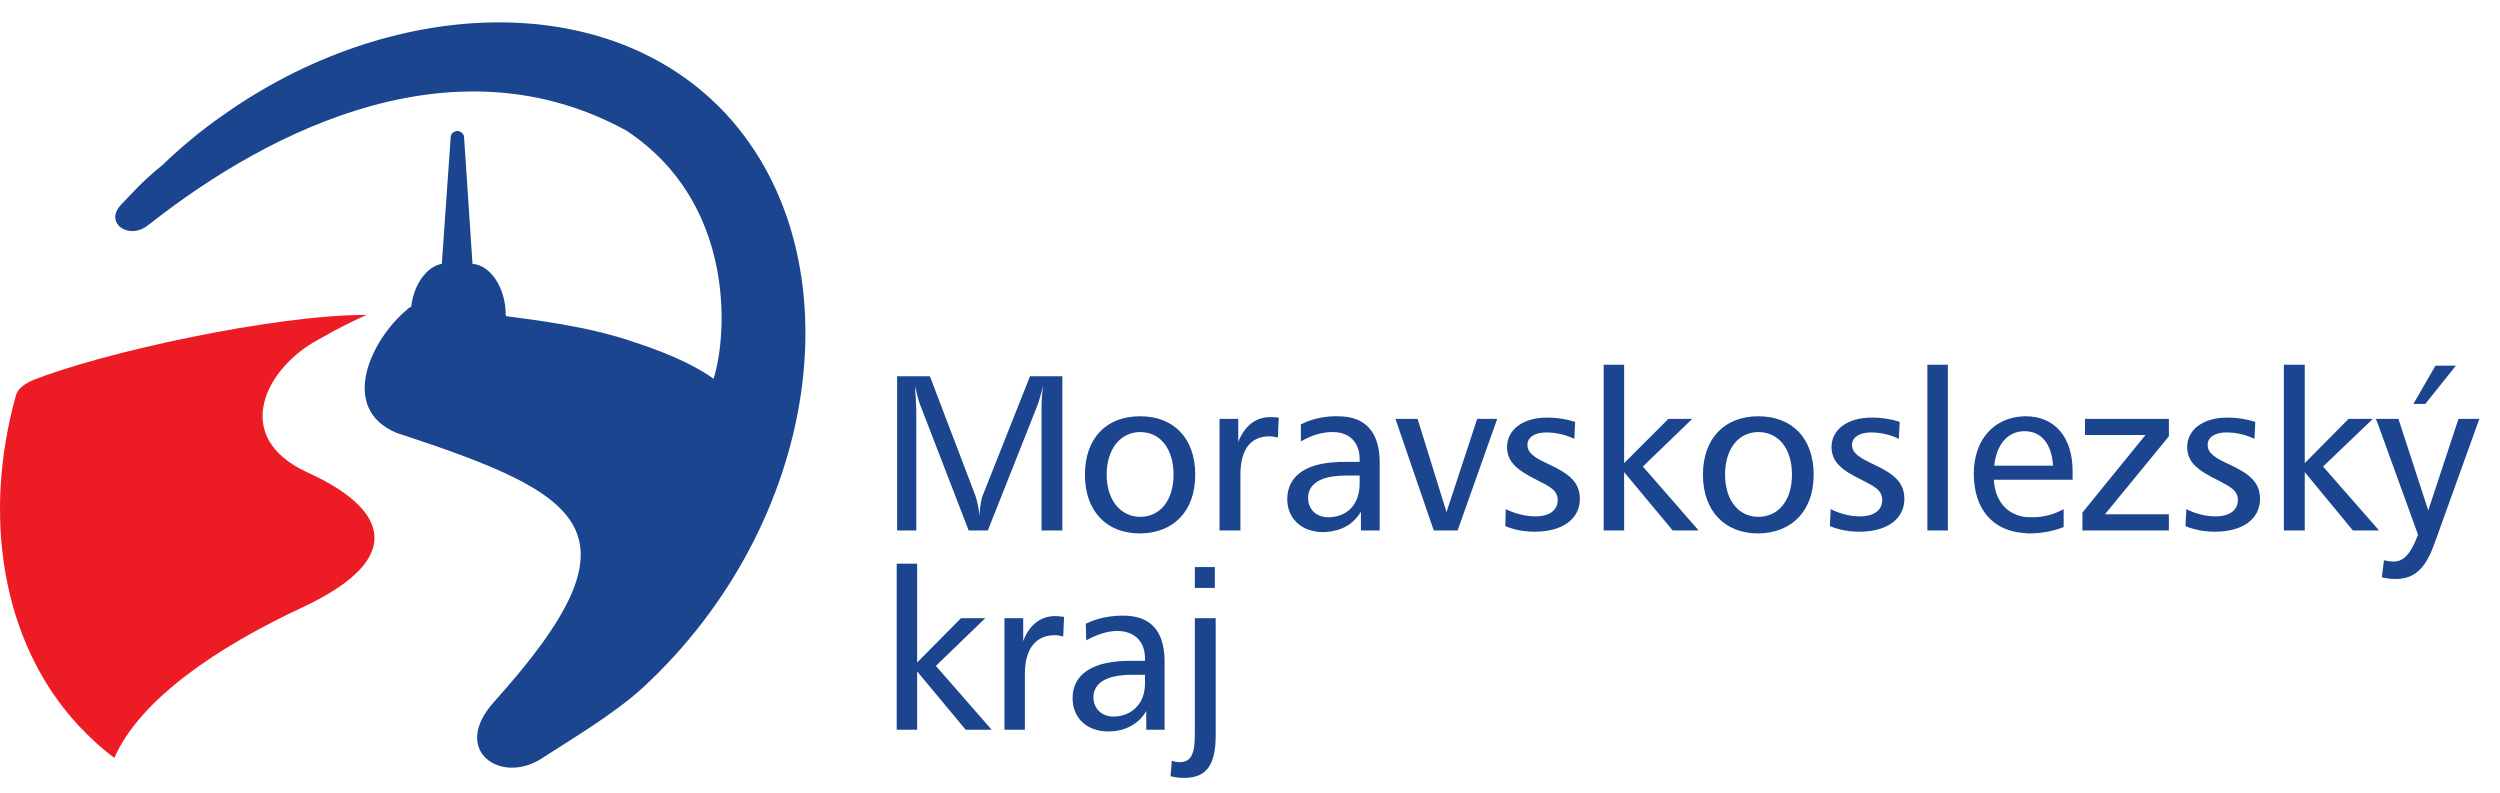
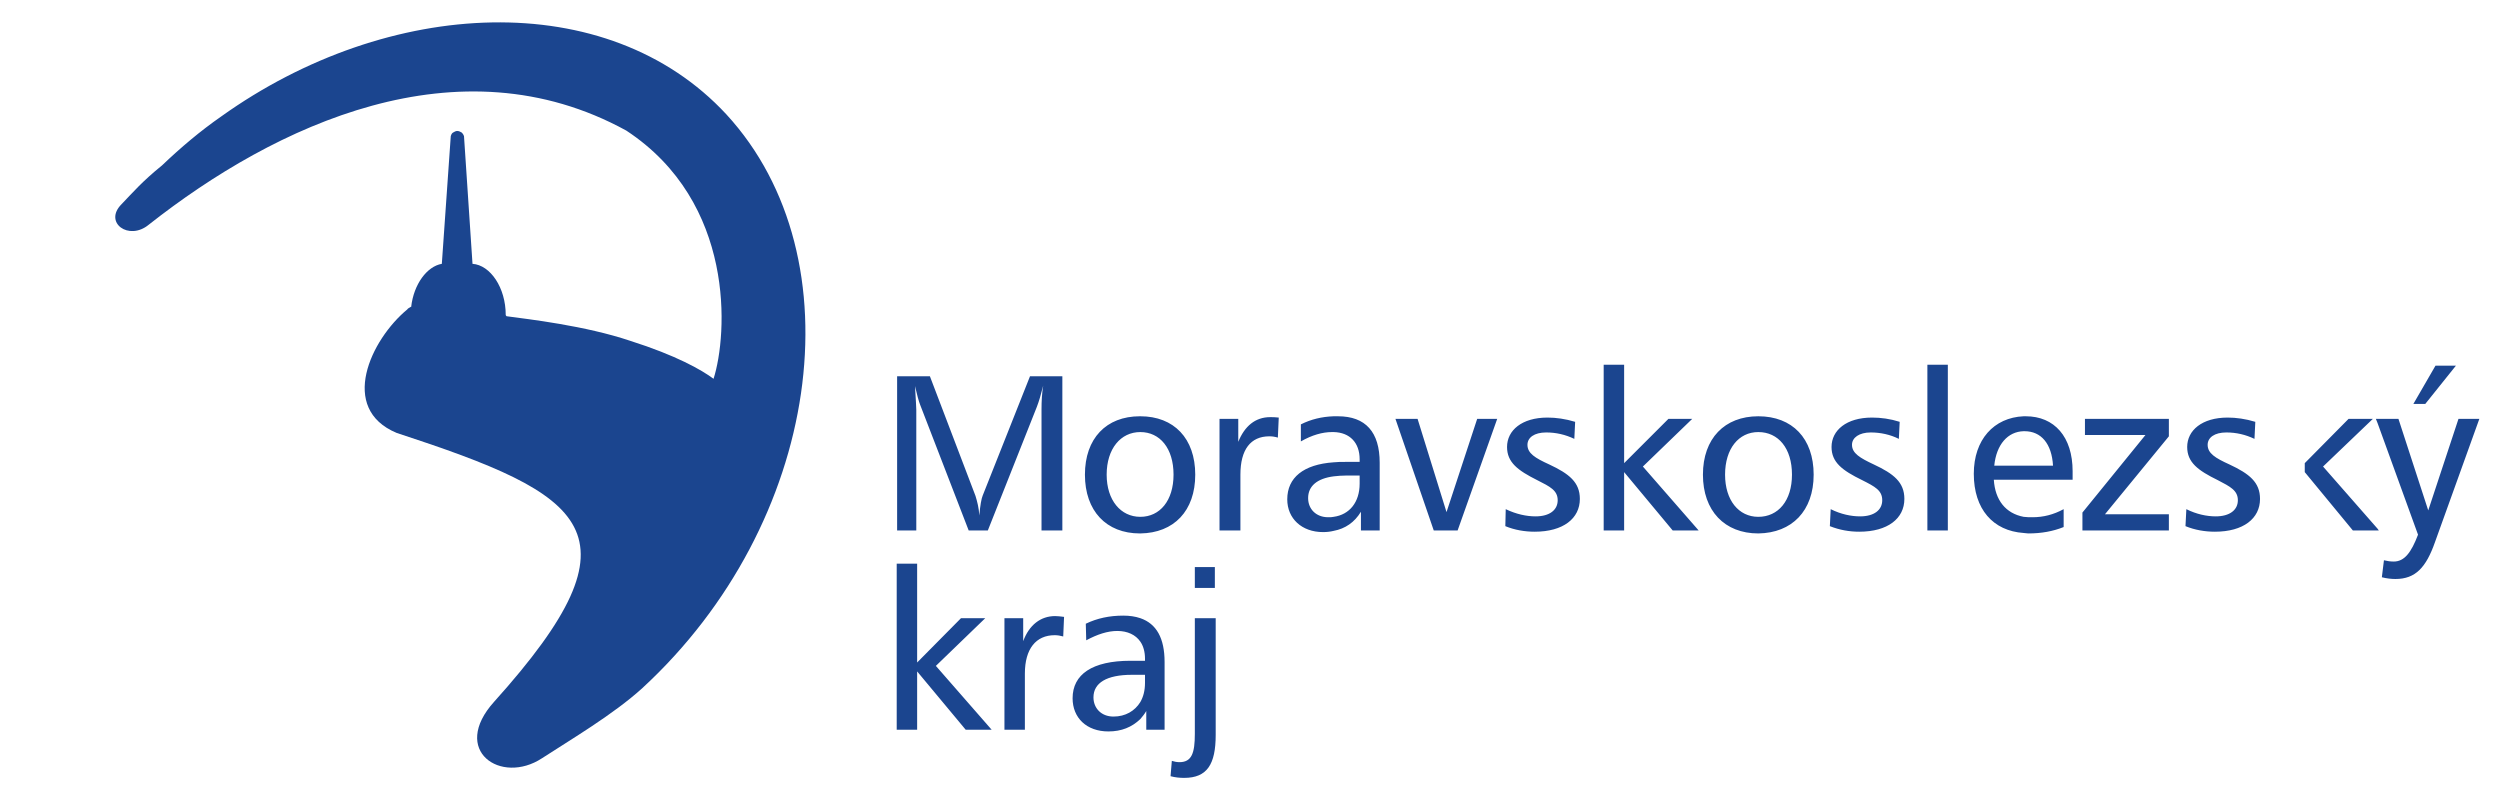
<svg xmlns="http://www.w3.org/2000/svg" width="104" height="33" viewBox="0 0 104 33" fill="none">
-   <path fill-rule="evenodd" clip-rule="evenodd" d="M15.245 13.102C14.748 13.332 14.163 13.597 13.242 14.128C11.08 15.279 9.539 18.168 12.799 19.657C16.042 21.127 17.017 23.182 12.604 25.256C9.026 26.921 5.819 29.099 4.756 31.528C4.206 31.119 3.71 30.66 3.232 30.146C0.025 26.655 -0.719 21.393 0.663 16.45C0.734 16.167 1.052 15.954 1.335 15.829C4.242 14.66 11.488 13.083 15.245 13.102Z" fill="#ED1C24" />
  <path fill-rule="evenodd" clip-rule="evenodd" d="M30.216 4.757C35.726 10.744 34.149 21.781 26.725 28.622C25.52 29.72 23.714 30.784 22.544 31.545C20.843 32.661 18.717 31.227 20.56 29.188C26.92 22.119 24.405 20.596 16.502 18.01C14.075 16.998 15.422 14.128 16.945 12.87C16.963 12.852 16.963 12.836 16.98 12.836L16.998 12.817C17.033 12.8 17.069 12.782 17.087 12.765H17.105C17.211 11.825 17.761 11.082 18.38 10.975L18.752 5.66C18.77 5.606 18.788 5.553 18.841 5.518C18.894 5.483 18.966 5.448 19.019 5.448C19.089 5.448 19.16 5.483 19.213 5.518C19.249 5.553 19.284 5.606 19.302 5.66L19.656 10.975C20.4 11.028 21.038 11.968 21.038 13.102C21.038 13.119 21.056 13.137 21.073 13.155C21.977 13.279 24.334 13.543 26.229 14.182C28.125 14.784 29.188 15.388 29.684 15.758C30.269 13.916 30.606 8.424 26.052 5.431C19.071 1.603 11.453 5.199 6.19 9.346C5.358 10.036 4.296 9.256 5.056 8.495C5.518 8.016 5.907 7.555 6.74 6.881C7.519 6.138 8.334 5.448 9.202 4.845C16.166 -0.134 25.273 -0.578 30.216 4.757Z" fill="#1B458F" />
-   <path fill-rule="evenodd" clip-rule="evenodd" d="M44.265 25.662C44.124 25.645 44 25.629 43.893 25.629C43.291 25.629 42.812 26 42.565 26.673V25.716H41.785V30.357H42.635V28.02C42.635 26.991 43.097 26.424 43.876 26.424C44 26.424 44.106 26.444 44.23 26.477L44.265 25.662ZM37.303 23.448V30.357H38.153V27.931L40.173 30.357H41.253L38.932 27.701L40.987 25.716H39.978L38.153 27.56V23.448H37.303ZM47.437 27.488V28.072H47.083C46.037 28.072 45.488 28.409 45.488 29.011C45.488 29.454 45.807 29.809 46.321 29.809C46.817 29.809 47.207 29.578 47.437 29.207V29.914C47.083 30.251 46.656 30.428 46.108 30.428C45.204 30.428 44.62 29.863 44.62 29.048C44.62 28.055 45.435 27.488 47.029 27.488H47.437ZM47.437 25.716V26.691C47.242 26.408 46.905 26.248 46.48 26.248C46.073 26.248 45.648 26.389 45.187 26.637L45.169 25.947C45.648 25.716 46.161 25.61 46.728 25.61C46.994 25.61 47.224 25.645 47.437 25.716V25.716ZM47.437 17.317V17.974C46.622 17.974 46.037 18.665 46.037 19.746C46.037 20.81 46.622 21.5 47.437 21.5V22.191H47.419C46.019 22.191 45.133 21.252 45.133 19.746C45.133 18.239 46.019 17.317 47.419 17.317H47.437ZM37.32 15.653V22.067H38.118V17.052C38.118 16.963 38.099 16.644 38.064 16.061C38.153 16.45 38.223 16.699 38.278 16.839L40.297 22.067H41.094L43.132 16.927C43.221 16.699 43.309 16.396 43.397 16.043C43.344 16.361 43.327 16.699 43.327 17.034V22.067H44.194V15.653H42.848L40.881 20.613C40.828 20.736 40.775 21.022 40.74 21.445C40.722 21.127 40.651 20.86 40.581 20.631L38.684 15.653H37.32ZM49.705 25.716V30.535C49.705 31.315 49.581 31.706 49.067 31.706C48.961 31.706 48.854 31.686 48.748 31.652L48.695 32.29C48.889 32.343 49.084 32.36 49.262 32.36C50.218 32.36 50.573 31.794 50.573 30.57V25.716H49.705ZM49.705 24.459H50.538V23.59H49.705V24.459ZM53.196 17.371C53.054 17.353 52.929 17.353 52.841 17.353C52.221 17.353 51.778 17.725 51.512 18.38V17.424H50.732V22.067H51.601V19.746C51.601 18.701 52.026 18.151 52.805 18.151C52.929 18.151 53.036 18.168 53.159 18.204L53.196 17.371ZM47.437 22.191V21.5C48.252 21.5 48.819 20.826 48.819 19.746C48.819 18.647 48.252 17.974 47.437 17.974V17.317C48.837 17.317 49.722 18.239 49.722 19.746C49.722 21.252 48.837 22.172 47.437 22.191V22.191ZM47.437 29.914V29.207C47.561 28.993 47.632 28.729 47.632 28.409V28.072H47.437V27.488H47.632V27.399C47.632 27.115 47.561 26.867 47.437 26.691V25.716C48.11 25.947 48.447 26.549 48.447 27.541V30.357H47.685V29.578C47.615 29.702 47.525 29.809 47.437 29.914V29.914ZM55.48 19.232V19.816C54.789 19.906 54.418 20.223 54.418 20.721C54.418 21.181 54.754 21.517 55.25 21.517C55.339 21.517 55.41 21.517 55.48 21.5V22.084C55.339 22.119 55.197 22.135 55.038 22.135C54.152 22.135 53.55 21.569 53.55 20.773C53.55 19.87 54.223 19.32 55.48 19.232V19.232ZM55.48 17.317V17.974H55.41C55.02 17.974 54.577 18.097 54.116 18.363V17.654C54.542 17.441 54.985 17.335 55.48 17.317V17.317ZM66.713 15.174V22.067H67.564V19.64L69.584 22.067H70.664L68.344 19.408L70.398 17.424H69.407L67.564 19.267V15.174H66.713ZM65.526 17.548C65.119 17.424 64.729 17.371 64.375 17.371C63.312 17.371 62.693 17.902 62.693 18.594C62.693 19.232 63.136 19.568 63.95 19.975C64.481 20.243 64.8 20.4 64.8 20.81C64.8 21.215 64.464 21.481 63.88 21.481C63.506 21.481 63.081 21.393 62.638 21.181L62.622 21.888C63.01 22.049 63.436 22.119 63.843 22.119C65.03 22.119 65.722 21.569 65.722 20.755C65.722 20.063 65.278 19.709 64.446 19.32C63.862 19.054 63.542 18.859 63.542 18.504C63.542 18.204 63.826 17.99 64.322 17.99C64.729 17.99 65.119 18.079 65.492 18.257L65.526 17.548ZM58.05 17.424L59.644 22.067H60.637L62.284 17.424H61.451L60.175 21.304L58.971 17.424H58.05ZM55.48 22.084V21.5C56.136 21.411 56.561 20.897 56.561 20.119V19.782H56.012C55.818 19.782 55.64 19.798 55.48 19.816V19.232C55.64 19.215 55.8 19.215 55.959 19.215H56.561V19.107C56.561 18.417 56.154 17.99 55.48 17.974V17.317H55.658C56.809 17.317 57.395 17.974 57.395 19.25V22.067H56.615V21.288C56.349 21.73 55.959 21.995 55.48 22.084V22.084ZM73.145 17.317V17.974C72.33 17.974 71.763 18.665 71.763 19.746C71.763 20.81 72.33 21.5 73.145 21.5V22.191C71.745 22.191 70.842 21.252 70.842 19.746C70.842 18.239 71.745 17.317 73.145 17.317V17.317ZM80.179 22.067H81.03V15.174H80.179V22.067ZM79.027 17.548C78.638 17.424 78.248 17.371 77.876 17.371C76.812 17.371 76.192 17.902 76.192 18.594C76.192 19.232 76.634 19.568 77.468 19.975C77.999 20.243 78.301 20.4 78.301 20.81C78.301 21.215 77.965 21.481 77.381 21.481C77.007 21.481 76.582 21.393 76.157 21.181L76.122 21.888C76.529 22.049 76.937 22.119 77.344 22.119C78.531 22.119 79.222 21.569 79.222 20.755C79.222 20.063 78.78 19.709 77.947 19.32C77.381 19.054 77.043 18.859 77.043 18.504C77.043 18.204 77.344 17.99 77.823 17.99C78.23 17.99 78.638 18.079 78.992 18.257L79.027 17.548ZM73.145 22.191V21.5C73.978 21.5 74.546 20.826 74.546 19.746C74.546 18.647 73.978 17.974 73.145 17.974V17.317C74.562 17.317 75.448 18.239 75.448 19.746C75.448 21.252 74.546 22.172 73.145 22.191V22.191ZM84.183 17.317V17.938C83.527 17.955 83.049 18.487 82.961 19.373H84.183V19.956H82.943C82.996 20.81 83.438 21.357 84.183 21.5V22.172C82.909 22.084 82.11 21.181 82.11 19.709C82.11 18.292 82.943 17.371 84.183 17.317V17.317ZM93.821 17.548C93.414 17.424 93.024 17.371 92.67 17.371C91.607 17.371 90.987 17.902 90.987 18.594C90.987 19.232 91.429 19.568 92.262 19.975C92.776 20.243 93.095 20.4 93.095 20.81C93.095 21.215 92.758 21.481 92.173 21.481C91.802 21.481 91.376 21.393 90.952 21.181L90.916 21.888C91.306 22.049 91.732 22.119 92.139 22.119C93.326 22.119 94.017 21.569 94.017 20.755C94.017 20.063 93.575 19.709 92.742 19.32C92.156 19.054 91.838 18.859 91.838 18.504C91.838 18.204 92.121 17.99 92.617 17.99C93.024 17.99 93.414 18.079 93.786 18.257L93.821 17.548ZM86.734 17.424V18.097H89.25L86.629 21.322V22.067H90.225V21.393H87.567L90.225 18.151V17.424H86.734ZM84.183 19.956V19.373H85.406C85.353 18.452 84.909 17.938 84.219 17.938H84.183V17.317H84.271C85.46 17.317 86.221 18.168 86.221 19.604V19.956H84.183ZM84.183 22.172V21.5C84.307 21.517 84.431 21.517 84.554 21.517C84.999 21.517 85.424 21.411 85.848 21.181V21.925C85.406 22.102 84.927 22.191 84.378 22.191C84.307 22.191 84.237 22.172 84.183 22.172V22.172ZM98.907 21.995L96.639 19.408L98.712 17.424H97.701L95.878 19.267V15.174H95.008V22.067H95.878V19.64L97.879 22.067H98.907V21.995ZM98.907 17.424V17.602L98.836 17.424H98.907ZM101.317 15.211L100.396 16.804H100.891L102.167 15.211H101.317ZM98.907 17.602L100.59 22.243C100.306 22.988 100.023 23.36 99.58 23.36C99.438 23.36 99.314 23.342 99.172 23.307L99.085 24.014C99.296 24.068 99.491 24.086 99.651 24.086C100.484 24.086 100.926 23.608 101.298 22.545L103.141 17.424H102.273L101.015 21.233L99.775 17.424H98.907V17.602ZM98.907 22.067V21.995L98.959 22.067H98.907Z" fill="#1B458F" />
+   <path fill-rule="evenodd" clip-rule="evenodd" d="M44.265 25.662C44.124 25.645 44 25.629 43.893 25.629C43.291 25.629 42.812 26 42.565 26.673V25.716H41.785V30.357H42.635V28.02C42.635 26.991 43.097 26.424 43.876 26.424C44 26.424 44.106 26.444 44.23 26.477L44.265 25.662ZM37.303 23.448V30.357H38.153V27.931L40.173 30.357H41.253L38.932 27.701L40.987 25.716H39.978L38.153 27.56V23.448H37.303ZM47.437 27.488V28.072H47.083C46.037 28.072 45.488 28.409 45.488 29.011C45.488 29.454 45.807 29.809 46.321 29.809C46.817 29.809 47.207 29.578 47.437 29.207V29.914C47.083 30.251 46.656 30.428 46.108 30.428C45.204 30.428 44.62 29.863 44.62 29.048C44.62 28.055 45.435 27.488 47.029 27.488H47.437ZM47.437 25.716V26.691C47.242 26.408 46.905 26.248 46.48 26.248C46.073 26.248 45.648 26.389 45.187 26.637L45.169 25.947C45.648 25.716 46.161 25.61 46.728 25.61C46.994 25.61 47.224 25.645 47.437 25.716V25.716ZM47.437 17.317V17.974C46.622 17.974 46.037 18.665 46.037 19.746C46.037 20.81 46.622 21.5 47.437 21.5V22.191H47.419C46.019 22.191 45.133 21.252 45.133 19.746C45.133 18.239 46.019 17.317 47.419 17.317H47.437ZM37.32 15.653V22.067H38.118V17.052C38.118 16.963 38.099 16.644 38.064 16.061C38.153 16.45 38.223 16.699 38.278 16.839L40.297 22.067H41.094L43.132 16.927C43.221 16.699 43.309 16.396 43.397 16.043C43.344 16.361 43.327 16.699 43.327 17.034V22.067H44.194V15.653H42.848L40.881 20.613C40.828 20.736 40.775 21.022 40.74 21.445C40.722 21.127 40.651 20.86 40.581 20.631L38.684 15.653H37.32ZM49.705 25.716V30.535C49.705 31.315 49.581 31.706 49.067 31.706C48.961 31.706 48.854 31.686 48.748 31.652L48.695 32.29C48.889 32.343 49.084 32.36 49.262 32.36C50.218 32.36 50.573 31.794 50.573 30.57V25.716H49.705ZM49.705 24.459H50.538V23.59H49.705V24.459ZM53.196 17.371C53.054 17.353 52.929 17.353 52.841 17.353C52.221 17.353 51.778 17.725 51.512 18.38V17.424H50.732V22.067H51.601V19.746C51.601 18.701 52.026 18.151 52.805 18.151C52.929 18.151 53.036 18.168 53.159 18.204L53.196 17.371ZM47.437 22.191V21.5C48.252 21.5 48.819 20.826 48.819 19.746C48.819 18.647 48.252 17.974 47.437 17.974V17.317C48.837 17.317 49.722 18.239 49.722 19.746C49.722 21.252 48.837 22.172 47.437 22.191V22.191ZM47.437 29.914V29.207C47.561 28.993 47.632 28.729 47.632 28.409V28.072H47.437V27.488H47.632V27.399C47.632 27.115 47.561 26.867 47.437 26.691V25.716C48.11 25.947 48.447 26.549 48.447 27.541V30.357H47.685V29.578C47.615 29.702 47.525 29.809 47.437 29.914V29.914ZM55.48 19.232V19.816C54.789 19.906 54.418 20.223 54.418 20.721C54.418 21.181 54.754 21.517 55.25 21.517C55.339 21.517 55.41 21.517 55.48 21.5V22.084C55.339 22.119 55.197 22.135 55.038 22.135C54.152 22.135 53.55 21.569 53.55 20.773C53.55 19.87 54.223 19.32 55.48 19.232V19.232ZM55.48 17.317V17.974H55.41C55.02 17.974 54.577 18.097 54.116 18.363V17.654C54.542 17.441 54.985 17.335 55.48 17.317V17.317ZM66.713 15.174V22.067H67.564V19.64L69.584 22.067H70.664L68.344 19.408L70.398 17.424H69.407L67.564 19.267V15.174H66.713ZM65.526 17.548C65.119 17.424 64.729 17.371 64.375 17.371C63.312 17.371 62.693 17.902 62.693 18.594C62.693 19.232 63.136 19.568 63.95 19.975C64.481 20.243 64.8 20.4 64.8 20.81C64.8 21.215 64.464 21.481 63.88 21.481C63.506 21.481 63.081 21.393 62.638 21.181L62.622 21.888C63.01 22.049 63.436 22.119 63.843 22.119C65.03 22.119 65.722 21.569 65.722 20.755C65.722 20.063 65.278 19.709 64.446 19.32C63.862 19.054 63.542 18.859 63.542 18.504C63.542 18.204 63.826 17.99 64.322 17.99C64.729 17.99 65.119 18.079 65.492 18.257L65.526 17.548ZM58.05 17.424L59.644 22.067H60.637L62.284 17.424H61.451L60.175 21.304L58.971 17.424H58.05ZM55.48 22.084V21.5C56.136 21.411 56.561 20.897 56.561 20.119V19.782H56.012C55.818 19.782 55.64 19.798 55.48 19.816V19.232C55.64 19.215 55.8 19.215 55.959 19.215H56.561V19.107C56.561 18.417 56.154 17.99 55.48 17.974V17.317H55.658C56.809 17.317 57.395 17.974 57.395 19.25V22.067H56.615V21.288C56.349 21.73 55.959 21.995 55.48 22.084V22.084ZM73.145 17.317V17.974C72.33 17.974 71.763 18.665 71.763 19.746C71.763 20.81 72.33 21.5 73.145 21.5V22.191C71.745 22.191 70.842 21.252 70.842 19.746C70.842 18.239 71.745 17.317 73.145 17.317V17.317ZM80.179 22.067H81.03V15.174H80.179V22.067ZM79.027 17.548C78.638 17.424 78.248 17.371 77.876 17.371C76.812 17.371 76.192 17.902 76.192 18.594C76.192 19.232 76.634 19.568 77.468 19.975C77.999 20.243 78.301 20.4 78.301 20.81C78.301 21.215 77.965 21.481 77.381 21.481C77.007 21.481 76.582 21.393 76.157 21.181L76.122 21.888C76.529 22.049 76.937 22.119 77.344 22.119C78.531 22.119 79.222 21.569 79.222 20.755C79.222 20.063 78.78 19.709 77.947 19.32C77.381 19.054 77.043 18.859 77.043 18.504C77.043 18.204 77.344 17.99 77.823 17.99C78.23 17.99 78.638 18.079 78.992 18.257L79.027 17.548ZM73.145 22.191V21.5C73.978 21.5 74.546 20.826 74.546 19.746C74.546 18.647 73.978 17.974 73.145 17.974V17.317C74.562 17.317 75.448 18.239 75.448 19.746C75.448 21.252 74.546 22.172 73.145 22.191V22.191ZM84.183 17.317V17.938C83.527 17.955 83.049 18.487 82.961 19.373H84.183V19.956H82.943C82.996 20.81 83.438 21.357 84.183 21.5V22.172C82.909 22.084 82.11 21.181 82.11 19.709C82.11 18.292 82.943 17.371 84.183 17.317V17.317ZM93.821 17.548C93.414 17.424 93.024 17.371 92.67 17.371C91.607 17.371 90.987 17.902 90.987 18.594C90.987 19.232 91.429 19.568 92.262 19.975C92.776 20.243 93.095 20.4 93.095 20.81C93.095 21.215 92.758 21.481 92.173 21.481C91.802 21.481 91.376 21.393 90.952 21.181L90.916 21.888C91.306 22.049 91.732 22.119 92.139 22.119C93.326 22.119 94.017 21.569 94.017 20.755C94.017 20.063 93.575 19.709 92.742 19.32C92.156 19.054 91.838 18.859 91.838 18.504C91.838 18.204 92.121 17.99 92.617 17.99C93.024 17.99 93.414 18.079 93.786 18.257L93.821 17.548ZM86.734 17.424V18.097H89.25L86.629 21.322V22.067H90.225V21.393H87.567L90.225 18.151V17.424H86.734ZM84.183 19.956V19.373H85.406C85.353 18.452 84.909 17.938 84.219 17.938H84.183V17.317H84.271C85.46 17.317 86.221 18.168 86.221 19.604V19.956H84.183ZM84.183 22.172V21.5C84.307 21.517 84.431 21.517 84.554 21.517C84.999 21.517 85.424 21.411 85.848 21.181V21.925C85.406 22.102 84.927 22.191 84.378 22.191C84.307 22.191 84.237 22.172 84.183 22.172V22.172ZM98.907 21.995L96.639 19.408L98.712 17.424H97.701L95.878 19.267V15.174V22.067H95.878V19.64L97.879 22.067H98.907V21.995ZM98.907 17.424V17.602L98.836 17.424H98.907ZM101.317 15.211L100.396 16.804H100.891L102.167 15.211H101.317ZM98.907 17.602L100.59 22.243C100.306 22.988 100.023 23.36 99.58 23.36C99.438 23.36 99.314 23.342 99.172 23.307L99.085 24.014C99.296 24.068 99.491 24.086 99.651 24.086C100.484 24.086 100.926 23.608 101.298 22.545L103.141 17.424H102.273L101.015 21.233L99.775 17.424H98.907V17.602ZM98.907 22.067V21.995L98.959 22.067H98.907Z" fill="#1B458F" />
</svg>